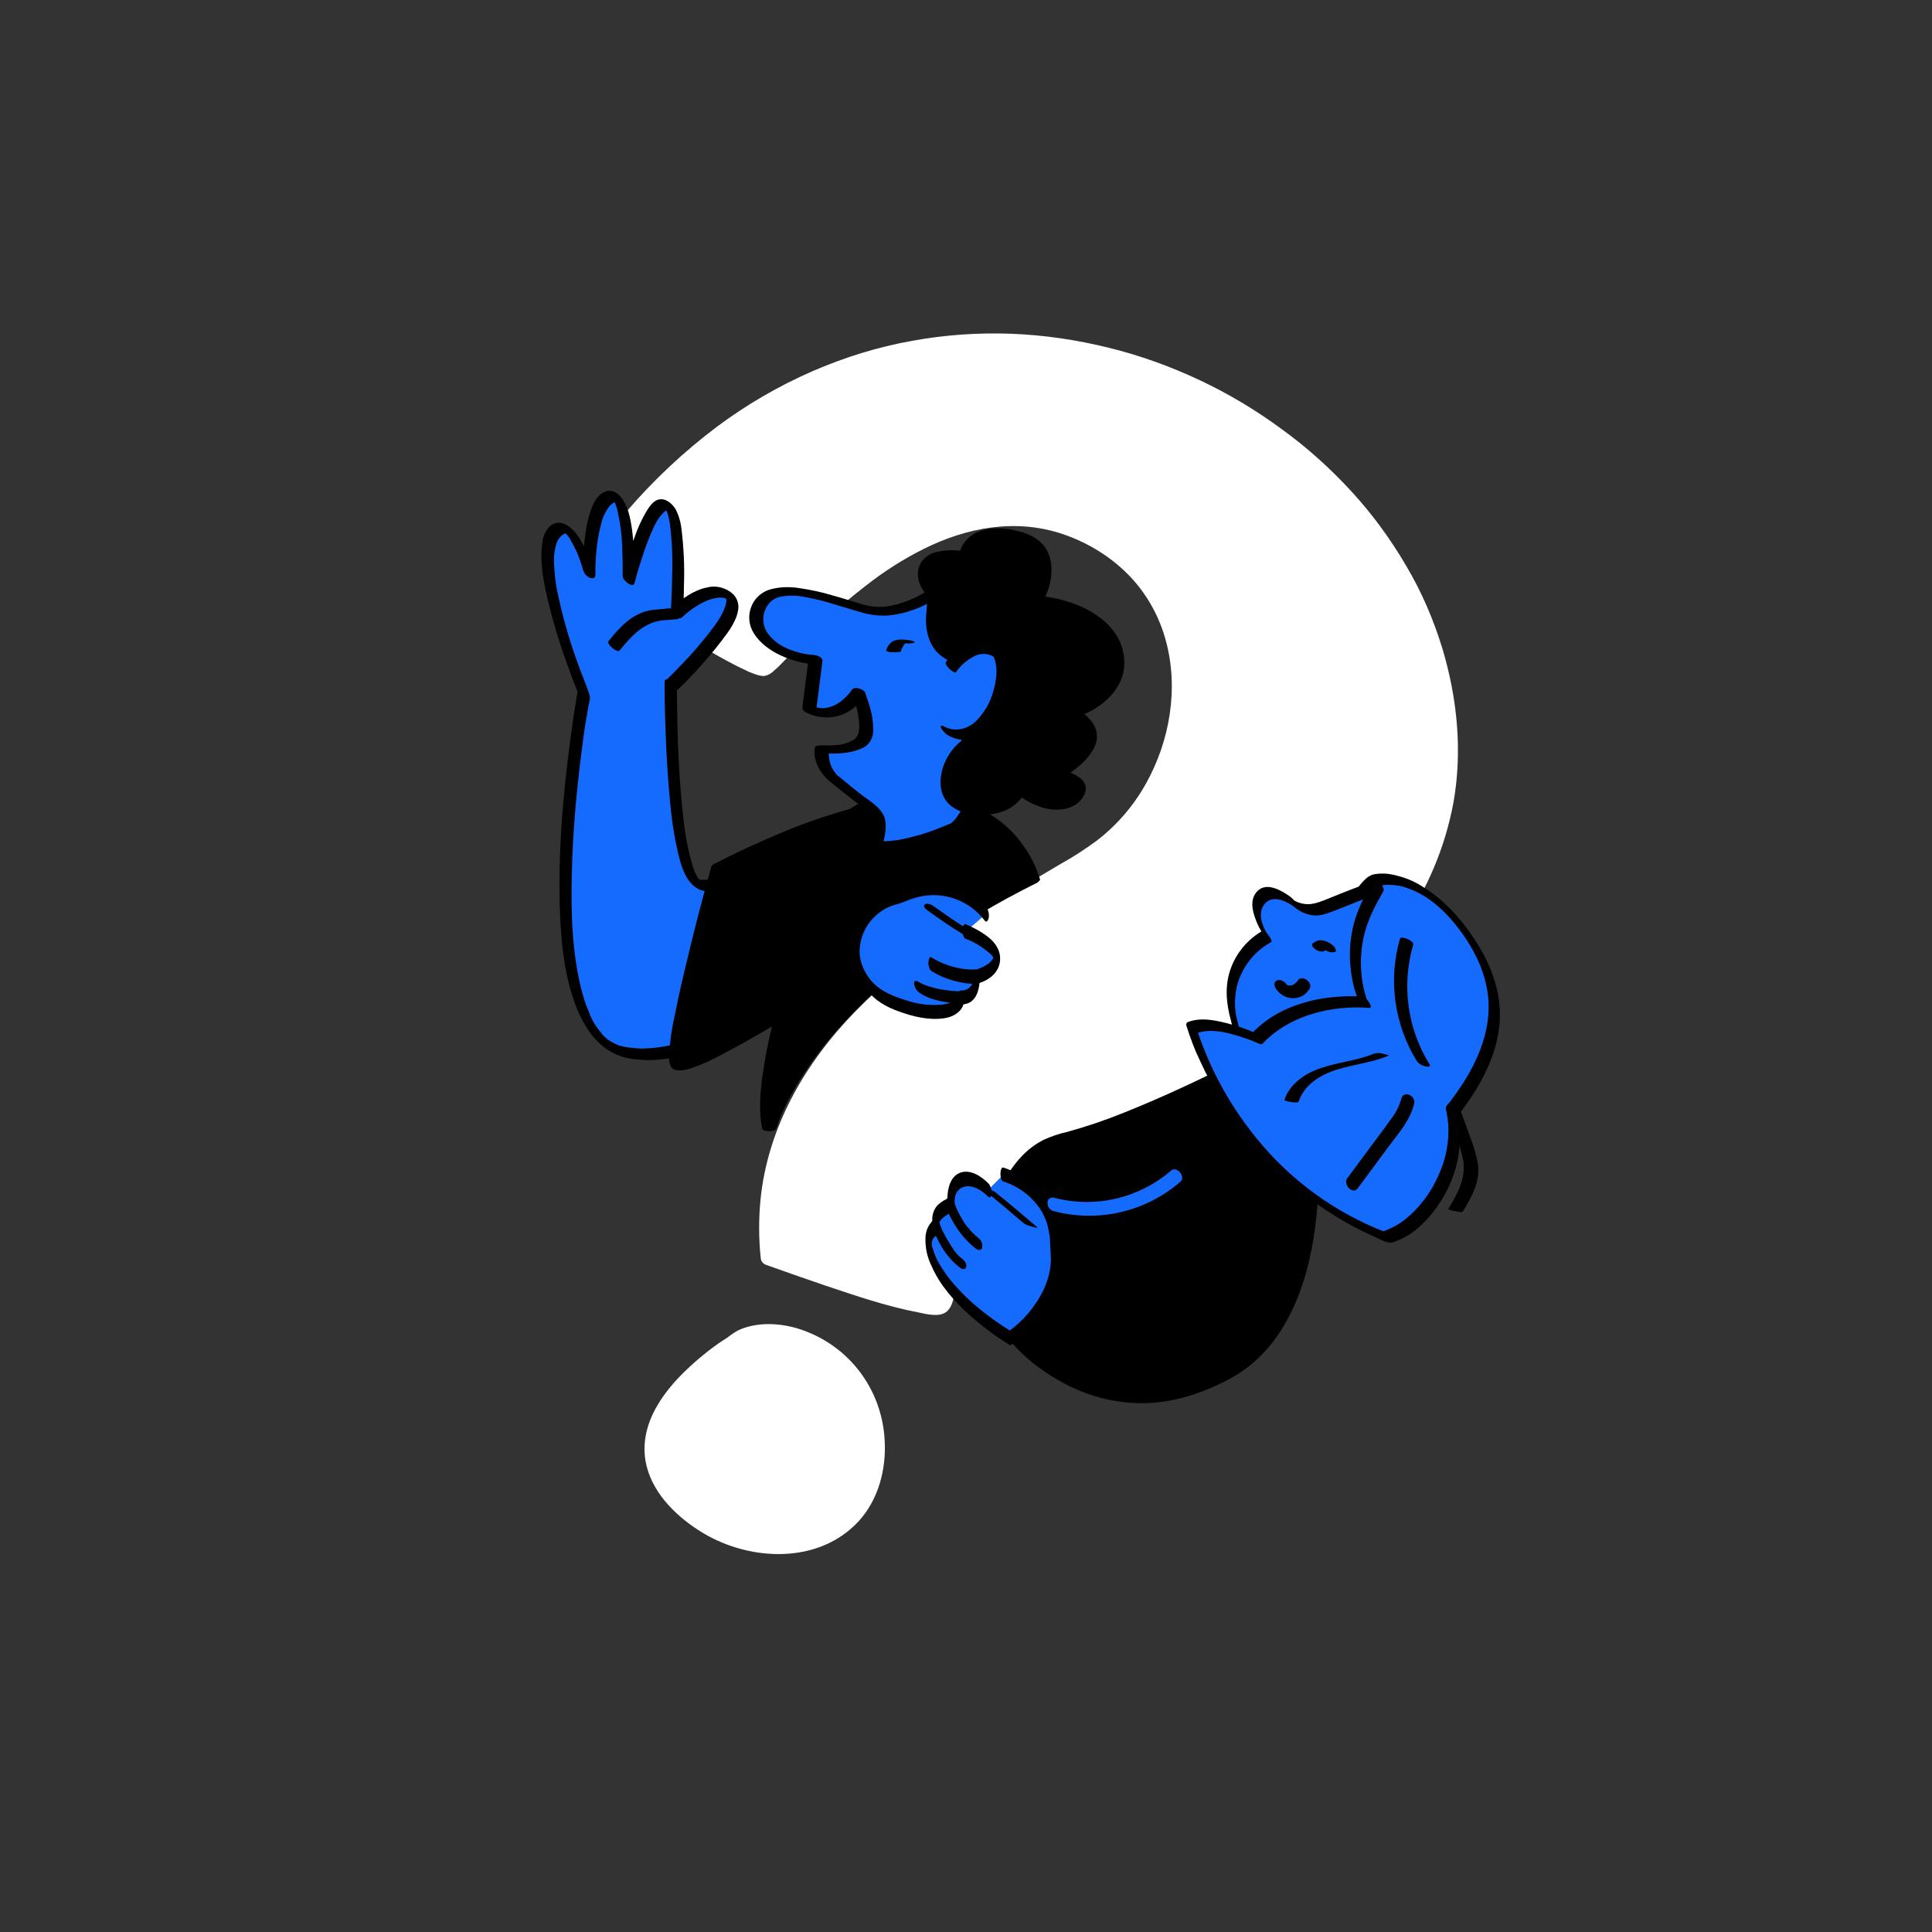
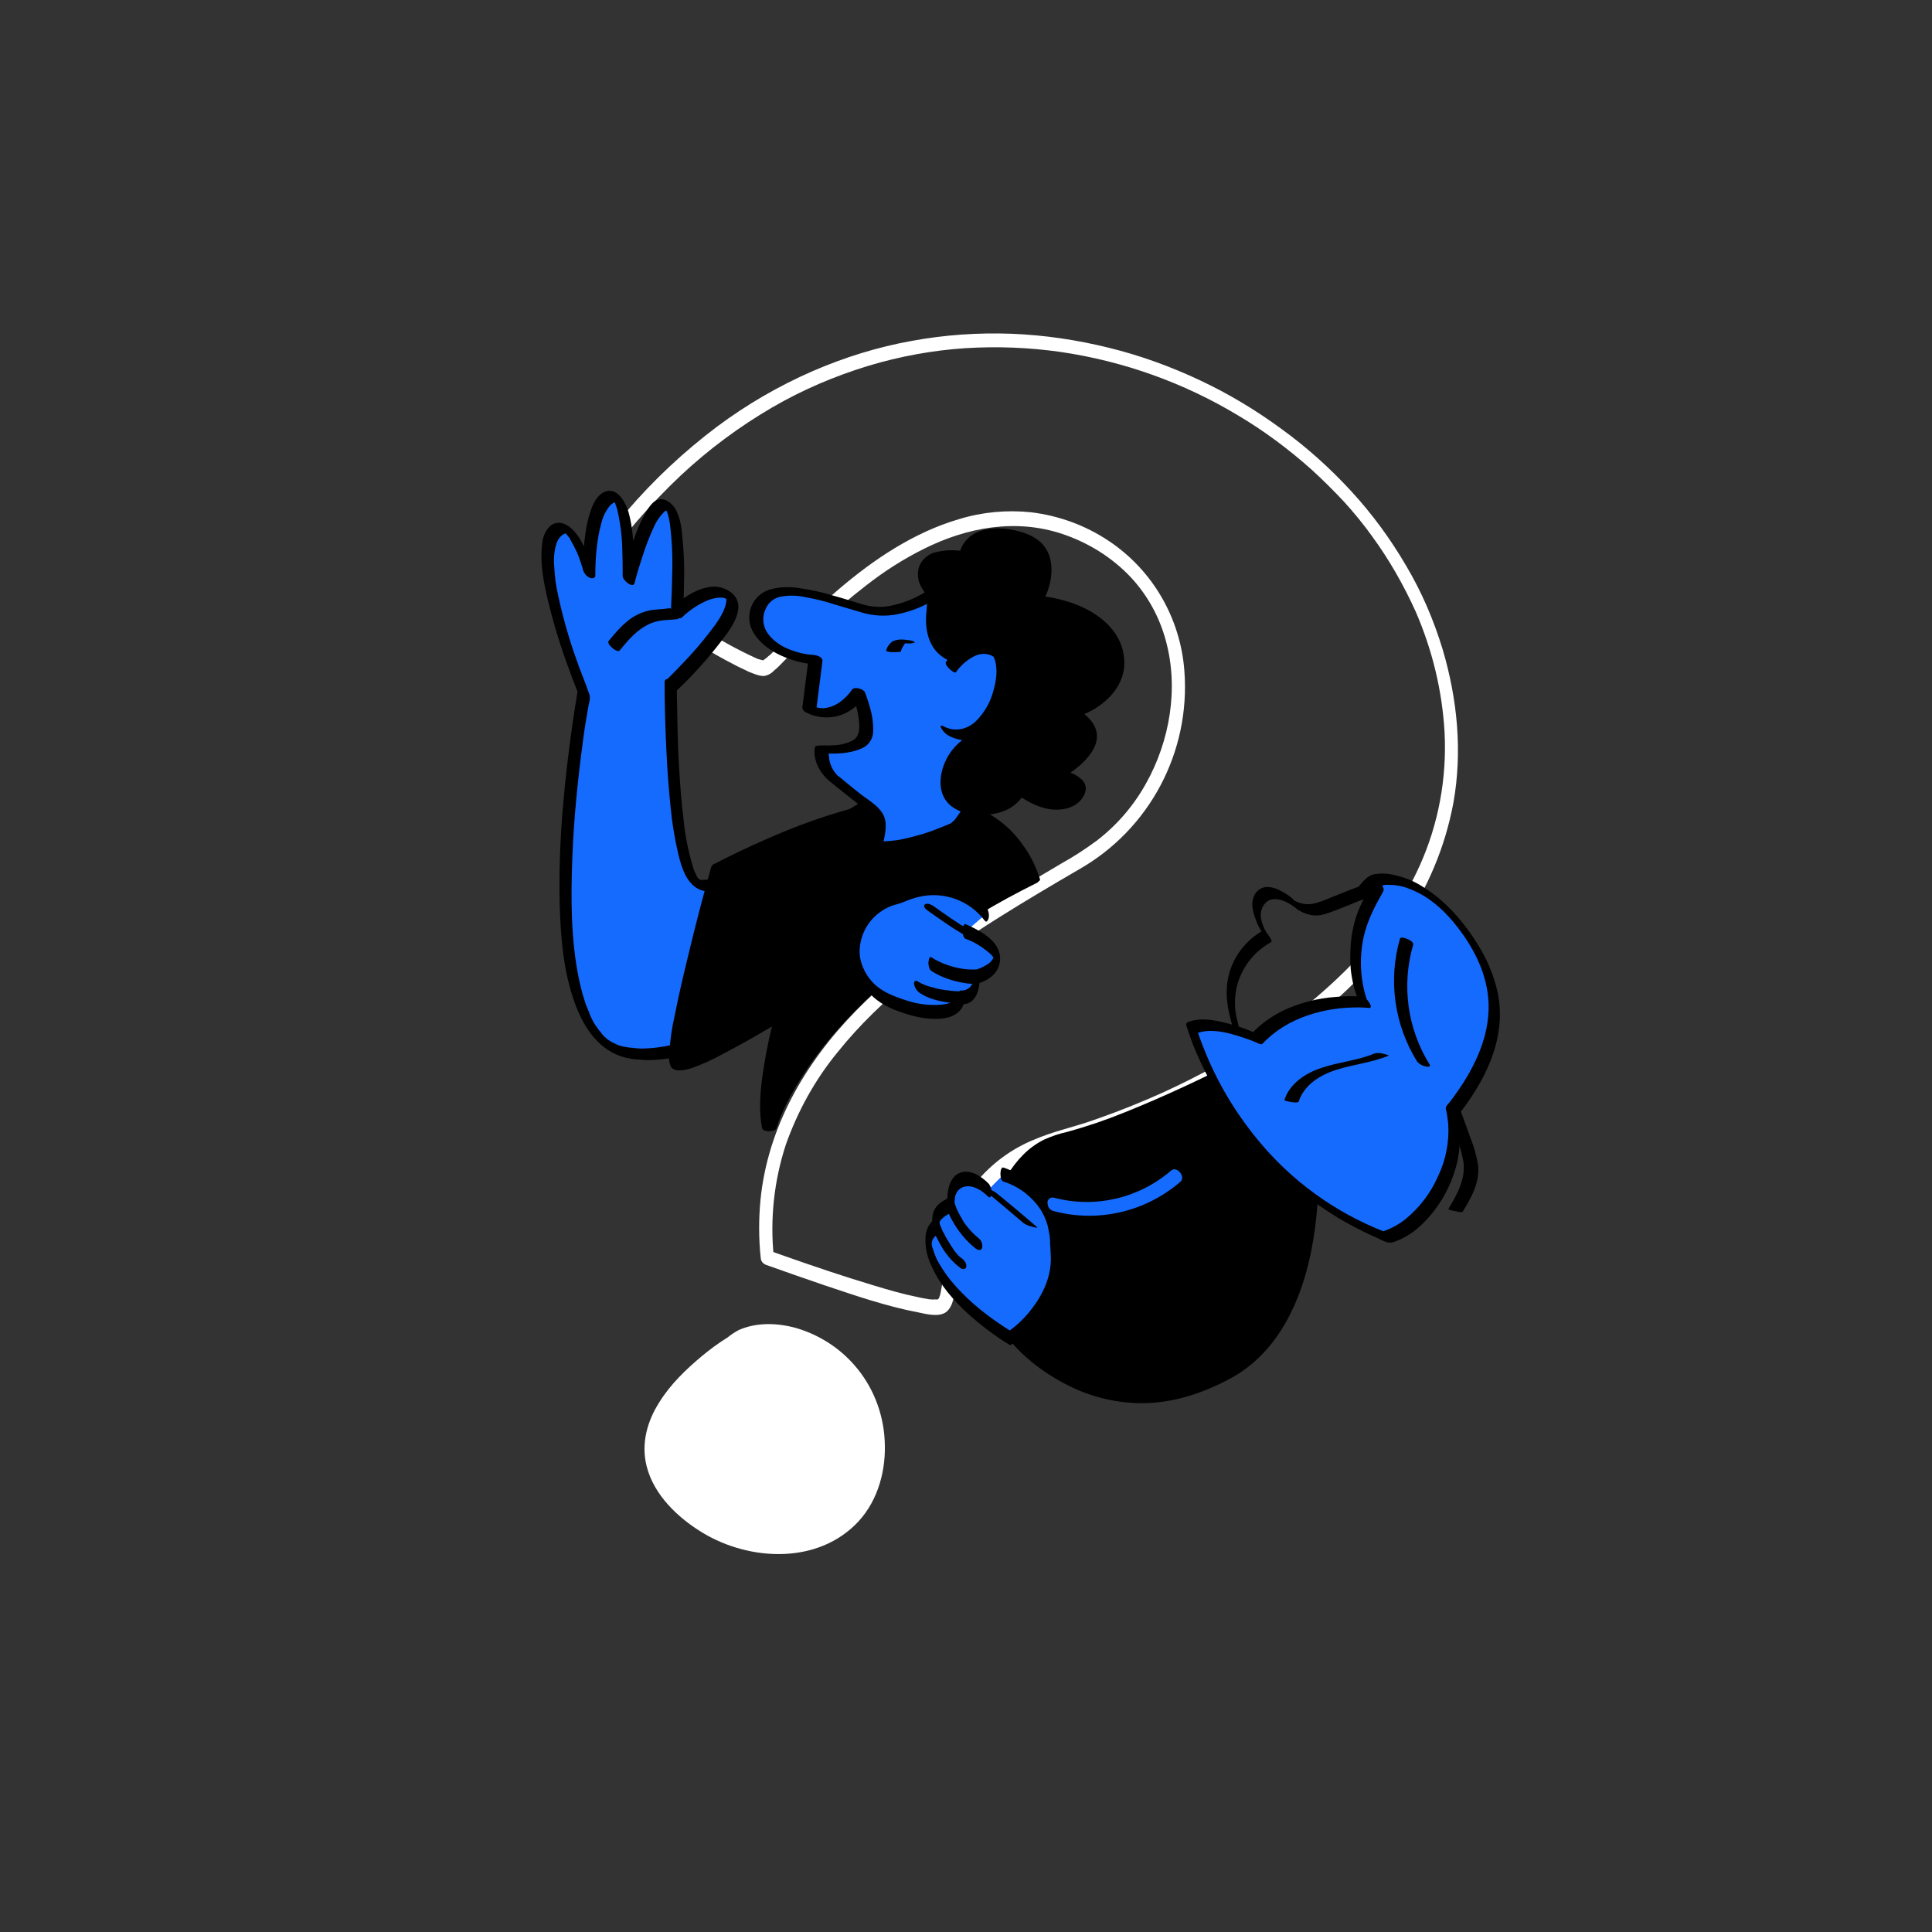
<svg xmlns="http://www.w3.org/2000/svg" width="349" height="349" viewBox="0 0 349 349" fill="none">
  <rect x="0" y="0" width="349" height="349" fill="#333333" stroke="none" />
  <g clip-path="url(#clip0_304_2817)">
-     <path d="M107.025 102.504C107.025 102.504 135.042 121.886 138.108 120.867C141.175 119.848 166.441 85.174 193.555 95.823C220.668 106.472 217.357 142.267 195.247 155.458C173.138 168.649 134.679 188.895 138.55 227.292C138.55 227.292 165.614 237.167 169.715 236.161C173.815 235.154 166.787 212.58 191.899 205.56C217.011 198.54 275.529 171.209 259.443 117.389C243.357 63.569 157.051 31.364 107.025 102.504Z" fill="white" />
    <path d="M106.521 103.602C111.211 106.851 115.966 109.957 120.744 113.015C124.177 115.226 127.68 117.411 131.245 119.335C132.537 120.043 133.899 120.726 135.235 121.339C136.116 121.685 137.118 122.145 138.056 122.114C138.687 121.998 139.287 121.696 139.741 121.211C140.473 120.623 141.153 119.896 141.812 119.216C143.835 117.198 145.832 115.111 147.903 113.115C150.589 110.535 153.443 108.09 156.397 105.807C159.647 103.255 163.166 100.999 166.909 99.135C174.696 95.257 183.474 93.624 191.932 96.465C196.588 98.023 200.859 100.676 204.244 104.251C207.265 107.485 209.441 111.429 210.595 115.713C212.95 124.303 211.343 133.847 206.975 141.604C204.715 145.65 201.661 149.159 198.019 151.935C196.024 153.388 193.955 154.75 191.787 155.95C189.392 157.393 186.972 158.766 184.625 160.23C173.87 166.675 163.392 173.651 154.601 182.613C145.47 191.94 138.672 203.608 137.375 216.76C137.045 220.248 137.046 223.771 137.42 227.235C137.44 227.822 137.855 228.301 138.402 228.495C141.921 229.763 145.415 230.961 148.956 232.182C154.515 234.039 160.148 235.988 165.94 237.086C167.36 237.391 169.587 237.95 170.872 237.038C172.27 236.005 172.404 233.698 172.61 232.117C172.871 229.407 173.346 226.737 173.963 224.132C174.748 220.911 176.222 217.948 178.274 215.366C181.049 211.961 184.798 209.58 188.879 207.987C191.964 206.803 195.251 206.058 198.41 204.966C204.774 202.803 211.027 200.127 216.986 197.085C223.893 193.611 230.473 189.468 236.538 184.684C242.808 179.705 248.585 174.038 253.131 167.402C257.839 160.667 261.059 153.018 262.552 144.981C264.192 135.741 263.265 126.305 260.616 117.349C259.005 112.047 256.838 106.952 254 102.184C251.184 97.369 247.885 92.852 244.106 88.75C240.254 84.556 236.04 80.775 231.442 77.452C226.818 74.06 221.927 71.123 216.748 68.689C211.473 66.211 205.98 64.21 200.319 62.826C194.563 61.398 188.613 60.517 182.709 60.291C176.688 60.07 170.665 60.484 164.734 61.575C158.57 62.674 152.571 64.543 146.806 67.038C140.67 69.711 134.84 73.101 129.477 77.109C123.566 81.559 118.099 86.676 113.261 92.311C110.683 95.287 108.273 98.398 106.055 101.597C105.203 102.824 106.934 104.716 107.899 103.368C112.293 97.066 117.358 91.188 122.96 85.902C128.016 81.175 133.54 77.067 139.531 73.578C144.969 70.412 150.782 67.939 156.828 66.092C162.526 64.374 168.456 63.283 174.41 62.895C180.177 62.538 185.964 62.767 191.652 63.586C202.961 65.251 213.779 69.117 223.56 74.991C228.33 77.814 232.763 81.119 236.903 84.81C238.939 86.668 240.883 88.599 242.783 90.626C244.588 92.61 246.254 94.645 247.806 96.801C250.932 101.065 253.553 105.676 255.735 110.489C258.739 117.412 260.537 124.822 260.954 132.349C261.372 140.628 259.84 148.877 256.45 156.391C253.214 163.57 248.447 169.932 242.901 175.473C237.329 180.946 231.168 185.686 224.468 189.716C218.367 193.444 211.969 196.689 205.364 199.377C202.583 200.527 199.729 201.586 196.85 202.575C193.504 203.697 190.1 204.446 186.858 205.846C182.825 207.461 179.248 210.095 176.447 213.43C174.26 216.182 172.698 219.335 171.8 222.677C171.113 225.308 170.617 228.026 170.355 230.736C170.247 231.727 170.092 232.695 169.889 233.641C169.845 233.737 169.849 233.854 169.827 233.902C169.915 233.711 169.765 234.162 169.827 233.902C169.739 234.093 169.721 234.258 169.656 234.401C169.634 234.449 169.612 234.496 169.568 234.592C169.503 234.735 169.7 234.305 169.59 234.544C169.568 234.592 169.477 234.665 169.477 234.665C169.437 234.878 169.634 234.449 169.499 234.618C169.477 234.665 169.407 234.691 169.385 234.739C169.246 234.791 169.685 234.588 169.455 234.713C169.385 234.739 169.385 234.739 169.316 234.765C169.198 234.769 169.668 234.753 169.385 234.739C169.103 234.725 168.751 234.737 168.399 234.748C168.234 234.73 168.021 234.691 167.834 234.72L167.739 234.677L167.361 234.619C166.818 234.543 166.297 234.419 165.824 234.318C163.128 233.774 160.424 232.995 157.789 232.191C152.355 230.564 147.008 228.747 141.636 226.859C140.686 226.539 139.757 226.171 138.807 225.85L139.789 227.109C139.066 220.25 139.82 213.319 141.95 206.787C144.096 200.725 147.219 195.053 151.281 190.101C159.263 180.132 169.696 172.5 180.417 165.751C185.202 162.748 190.04 159.884 194.925 157.043C207.672 149.78 215.051 135.837 213.951 121.239C213.255 111.677 208.194 102.944 200.218 97.667C196.013 94.871 191.257 93.151 186.28 92.543C181.872 92.08 177.469 92.486 173.237 93.779C165.095 96.166 157.835 101.037 151.463 106.489C148.722 108.812 146.08 111.297 143.534 113.825C142.579 114.774 141.624 115.722 140.717 116.692C140.307 117.081 139.945 117.493 139.535 117.883C139.4 118.051 139.217 118.199 139.034 118.346L138.829 118.54C139.147 118.224 138.829 118.54 138.76 118.566C138.533 118.809 138.28 118.982 138.028 119.155C137.936 119.228 137.845 119.302 137.775 119.327C137.5 119.548 138.053 119.224 137.797 119.28C137.54 119.335 138.171 119.22 137.914 119.276C137.845 119.302 137.797 119.28 137.749 119.258C137.489 119.196 138.057 119.342 137.797 119.28C137.701 119.236 137.584 119.24 137.489 119.196C137.276 119.156 137.085 119.069 136.872 119.029L136.538 118.876C136.347 118.788 136.157 118.7 136.3 118.766C133.198 117.343 130.158 115.66 127.254 113.807C120.971 110.001 114.821 105.908 108.713 101.719L107.586 101.029C107.035 100.719 106.383 100.881 106.073 101.432C106.051 101.48 106.029 101.528 106.007 101.575C105.687 102.526 105.923 103.269 106.521 103.602Z" fill="white" />
    <path d="M131.882 242.832C131.882 242.832 107.942 257.494 121.016 271.174C134.089 284.854 157.259 281.565 159.032 262.97C160.805 244.376 140.274 235.996 131.882 242.832Z" fill="white" />
    <path d="M131.395 241.626C129.784 242.62 128.295 243.727 126.809 244.951C123.906 247.374 121.107 250.076 119.124 253.266C116.891 256.748 115.782 260.802 116.81 264.855C118.113 270.073 122.504 274.225 126.987 276.917C135.498 282.035 147.874 282.631 155.106 274.801C158.687 270.898 160.123 265.377 159.806 260.149C159.546 255.177 157.647 250.378 154.349 246.613C151.588 243.44 147.964 241.142 143.954 239.937C140.586 238.969 136.68 238.795 133.394 240.291C132.702 240.666 132.036 241.112 131.395 241.626C130.733 242.189 131.911 244.405 132.417 244.059C138.02 239.525 146.797 242.05 151.822 246.204C153.343 247.422 154.637 248.882 155.726 250.537C156.815 252.192 157.607 254.115 158 256.028C159.005 260.763 158.291 266.096 155.682 270.271C150.33 278.79 138.885 280.066 130.191 276.481C127.713 275.46 125.411 274.057 123.31 272.342C121.473 270.806 119.746 269.032 118.715 266.999L118.615 266.838L118.438 266.468C118.413 266.398 118.206 265.842 118.283 266.05C118.128 265.633 118.043 265.189 117.958 264.746C117.787 263.859 117.781 262.99 117.893 262.117C118.117 260.371 118.622 258.639 119.462 257.061C121.186 253.808 123.746 250.997 126.461 248.604C128.218 247.042 130.095 245.593 132.073 244.305L132.373 244.154C133.131 243.635 131.97 241.255 131.395 241.626Z" fill="white" />
    <path d="M121.296 123.897C121.296 123.897 135.295 110.507 131.82 107.758C128.345 105.008 122.312 110.731 122.312 110.731C122.312 110.731 123.576 92.365 120.39 91.251C117.205 90.136 113.535 104.682 113.535 104.682C113.535 104.682 114.022 88.386 110.194 89.807C106.365 91.227 106.47 103.463 106.47 103.463C106.47 103.463 103.809 94.155 100.945 95.614C94.642 98.902 105.467 125.414 105.467 125.414C105.467 125.414 93.633 190.106 114.809 190.407C114.809 190.407 131.778 193.456 153.867 167.721L160.314 143.473C160.314 143.473 131.602 162.242 126.353 159.834C121.104 157.425 121.296 123.897 121.296 123.897Z" fill="#156BFE" />
    <path d="M122.219 124.782C125.179 121.981 127.896 118.954 130.349 115.747C131.633 114.083 133.23 111.986 133.39 109.749C133.425 108.667 132.92 107.627 132.005 106.977C130.753 106.055 129.168 105.733 127.655 106.136C125.298 106.614 123.05 108.24 121.32 109.872L123.34 111.26C123.442 109.401 123.544 107.542 123.551 105.639C123.675 102.346 123.517 99.039 123.125 95.74C122.986 94.405 122.639 93.148 122.061 92.017C121.439 90.981 120.252 89.916 118.947 90.242C117.899 90.512 117.187 91.687 116.675 92.55C115.875 93.915 115.219 95.347 114.705 96.844C113.797 99.2 113.055 101.574 112.455 104.014L114.61 105.234C114.629 103.683 114.647 102.132 114.548 100.584C114.436 97.934 114.272 95.144 113.551 92.56C113.045 90.768 111.418 87.769 109.106 88.904C107.997 89.434 107.354 90.583 106.92 91.655C106.402 93.035 106.028 94.48 105.819 95.944C105.45 98.258 105.294 100.613 105.255 102.963L107.394 103.714C107.077 102.644 106.689 101.599 106.302 100.555C105.561 98.771 104.746 96.896 103.291 95.535C102.127 94.423 100.56 93.935 99.261 95.13C98.467 95.979 98.011 97.098 97.955 98.228C97.482 101.65 98.213 105.219 98.979 108.459C99.853 112.094 100.913 115.7 102.182 119.228C102.884 121.225 103.607 123.174 104.399 125.097L104.384 124.628C104.029 126.66 103.722 128.714 103.415 130.768C102.711 135.701 102.124 140.631 101.703 145.578C101.177 151.633 100.956 157.654 101.113 163.733C101.298 169.247 101.747 174.941 103.497 180.191C104.833 184.328 107.138 188.62 111.312 190.477C112.266 190.915 113.356 191.184 114.394 191.314C114.606 191.353 114.841 191.345 115.054 191.385C115.266 191.425 115.358 191.352 115.123 191.36C115.171 191.381 115.241 191.356 115.288 191.377C116.161 191.489 117.008 191.531 117.899 191.478C122.075 191.315 126.216 190.095 130.011 188.371C137.278 185.12 143.618 180.116 149.233 174.548C150.188 173.6 151.095 172.63 151.981 171.707C152.434 171.222 152.888 170.737 153.294 170.23C153.817 169.72 154.314 169.139 154.764 168.537C154.939 168.155 155.066 167.751 155.124 167.374L156.921 160.689L161.025 145.07L161.298 144.098C161.399 143.625 161.101 143.142 160.785 142.823C160.543 142.597 159.845 142.103 159.501 142.35C156.283 144.454 153.06 146.441 149.812 148.359C144.239 151.694 138.501 155.01 132.475 157.444C131.339 157.905 130.178 158.296 128.99 158.618C128.595 158.725 128.151 158.81 127.708 158.896C127.334 158.955 126.934 158.945 126.534 158.935C126.417 158.939 126.747 158.975 126.487 158.913C126.439 158.891 126.343 158.847 126.274 158.873C126.061 158.833 126.465 158.961 126.322 158.895C126.131 158.807 126.178 158.829 126.369 158.917C126.322 158.895 126.226 158.851 126.2 158.782C126.586 159.074 126.369 158.917 126.248 158.804C126.006 158.577 126.347 158.965 126.296 158.825C126.244 158.686 126.196 158.664 126.101 158.621C126.006 158.577 125.829 158.207 126.053 158.599L125.928 158.368C125.803 158.137 125.704 157.976 125.6 157.698C125.574 157.628 125.423 157.328 125.475 157.467C125.527 157.606 125.398 157.258 125.372 157.189C125.268 156.91 125.165 156.632 125.11 156.375C124.315 153.7 123.777 150.97 123.496 148.184C123.078 144.815 122.825 141.464 122.641 138.088C122.37 133.516 122.36 129.006 122.255 124.452L122.247 124.217C122.132 123.587 121.738 123.06 121.118 122.775C120.688 122.578 120.054 122.576 120.052 123.21C120.046 127.251 120.18 131.24 120.361 135.251C120.523 138.675 120.754 142.074 121.103 145.468C121.396 148.606 121.898 151.667 122.635 154.72C123.149 156.746 123.935 159.186 125.808 160.392C127.49 161.51 129.747 160.871 131.491 160.343C134.301 159.379 137.034 158.207 139.689 156.826C142.784 155.243 145.875 153.542 148.87 151.797C151.474 150.277 154.1 148.709 156.677 147.119C158.058 146.25 159.486 145.404 160.818 144.514L161.001 144.366L159.157 142.596L154.634 159.755L153.427 164.4C153.29 165.203 153.083 166.032 152.802 166.77C152.78 166.818 152.758 166.866 152.688 166.891C152.396 167.277 152.104 167.663 151.738 167.957C151.397 168.321 151.127 168.659 150.787 169.022C149.631 170.283 148.475 171.543 147.246 172.712C145.109 174.851 142.851 176.876 140.472 178.788C134.546 183.52 127.589 187.606 120.002 189.035L119.698 189.069L119.324 189.128C119.067 189.184 118.763 189.217 118.459 189.251C117.968 189.314 117.546 189.352 117.077 189.368C116.421 189.413 115.717 189.437 115.056 189.365L114.444 189.315C114.162 189.301 114.726 189.329 114.396 189.293C114.066 189.257 113.667 189.247 113.289 189.189C113.006 189.175 113.501 189.229 113.241 189.167L113.028 189.128C112.911 189.131 112.768 189.066 112.65 189.07C112.342 188.986 112.082 188.924 111.774 188.841L111.583 188.753C111.63 188.775 111.891 188.837 111.583 188.753L111.249 188.6L110.819 188.403C110.724 188.359 110.364 188.136 110.628 188.315C110.412 188.158 110.173 188.049 109.909 187.87C109.766 187.804 109.644 187.691 109.571 187.599C109.354 187.442 109.813 187.826 109.619 187.621L109.45 187.486C109.233 187.328 109.038 187.124 108.843 186.919L108.696 186.736C108.965 187.032 108.77 186.827 108.744 186.758L108.45 186.392C108.255 186.187 108.082 185.934 107.909 185.681C107.883 185.612 107.563 185.176 107.762 185.498L107.49 185.085C107.118 184.51 106.816 183.909 106.536 183.261L106.429 182.865L106.403 182.795C106.377 182.726 106.351 182.656 106.304 182.634C106.174 182.286 106.045 181.938 105.869 181.568C105.348 180.059 104.945 178.545 104.612 177.006C103.103 169.845 103.104 162.163 103.395 154.73C103.659 147.862 104.365 140.908 105.267 134.159C105.526 132.083 105.855 129.982 106.232 127.902C106.325 127.194 106.737 126.17 106.479 125.474C105.748 123.29 104.808 121.184 104.078 119C102.731 115.263 101.662 111.423 100.829 107.575C100.418 105.827 100.194 104.049 100.109 102.219C99.992 100.837 100.11 99.447 100.536 98.141C100.686 97.69 100.952 97.234 101.27 96.918C101.362 96.845 101.453 96.771 101.567 96.65C101.75 96.503 101.428 96.702 101.636 96.624C101.658 96.576 101.706 96.598 101.728 96.551C101.798 96.525 101.867 96.499 101.959 96.425C102.215 96.37 101.819 96.477 102.028 96.4C102.098 96.374 102.237 96.322 102.098 96.374L102.215 96.37C102.311 96.414 102.263 96.392 102.12 96.326C102.168 96.348 102.48 96.549 102.12 96.326L102.336 96.483C102.024 96.282 102.41 96.575 102.484 96.666C102.726 96.893 102.289 96.461 102.509 96.736L102.73 97.01L102.951 97.285C103.149 97.607 102.825 97.054 103.002 97.424C103.451 98.208 103.879 99.039 104.258 99.849C104.693 100.915 105.059 102.006 105.402 103.146C105.609 103.703 106.024 104.182 106.619 104.397C107.022 104.525 107.561 104.483 107.542 103.897C107.53 102.159 107.614 100.464 107.816 98.766C107.982 97.398 108.195 96.052 108.573 94.724C108.816 93.565 109.32 92.467 110.062 91.479C110.333 91.141 110.677 90.895 111.047 90.718L111.116 90.692C111.186 90.666 111.234 90.688 111.303 90.662C110.896 90.418 111.593 90.911 111.09 90.623C111.307 90.78 110.921 90.487 111.043 90.601C111.164 90.714 110.752 90.352 110.995 90.579C111.164 90.714 110.774 90.304 110.947 90.557C111.068 90.67 111.047 90.718 110.947 90.557L111.098 90.857L111.202 91.136L111.253 91.275C111.309 91.531 111.434 91.762 111.49 92.019C112.037 94.349 112.351 96.688 112.407 99.082C112.462 100.725 112.496 102.415 112.481 104.083C112.483 104.835 114.367 106.393 114.636 105.303C115.09 103.432 115.688 101.627 116.285 99.822C116.777 98.372 117.316 96.945 117.951 95.561C118.407 94.441 119.053 93.41 119.917 92.535L120.122 92.34C120.144 92.292 120.235 92.219 120.122 92.34C120.191 92.314 120.213 92.267 120.261 92.288C120.33 92.263 120.422 92.189 120.492 92.163C120.561 92.138 120.631 92.112 120.444 92.141C120.513 92.116 120.561 92.138 120.609 92.159C120.396 92.12 120.774 92.177 120.609 92.159C120.348 92.098 120.418 92.072 120.513 92.116C120.609 92.159 120.249 91.936 120.37 92.05C120.587 92.207 120.08 91.801 120.323 92.028C119.933 91.618 120.297 91.958 120.323 92.028C120.315 91.793 120.223 91.867 120.301 92.076C120.374 92.167 120.378 92.285 120.452 92.376C120.327 92.145 120.452 92.376 120.478 92.446C120.503 92.515 120.581 92.724 120.632 92.863C120.791 93.398 120.903 93.911 120.992 94.472C121.402 97.606 121.53 100.726 121.424 103.854C121.399 105.922 121.305 108.016 121.21 110.11C121.164 110.84 122.572 112.179 123.23 111.499C124.573 110.209 126.158 109.146 127.873 108.43C128.917 108.043 130.269 107.739 131.128 108.133C131.271 108.199 131.128 108.133 131.297 108.269C131.466 108.404 131.198 108.108 131.249 108.247C131.301 108.386 131.418 108.382 131.249 108.247C131.08 108.112 131.176 108.155 131.202 108.225C131.301 108.386 131.15 108.086 131.15 108.086C131.146 107.968 131.227 108.295 131.15 108.086C131.154 108.203 131.209 108.46 131.198 108.108C131.223 108.177 131.202 108.225 131.205 108.342L131.213 108.577C131.217 108.694 131.173 108.79 131.195 108.742C130.862 110.726 129.444 112.559 128.274 114.102C126.72 116.104 125.093 118.014 123.344 119.811C122.346 120.855 121.347 121.898 120.301 122.92C119.598 123.695 121.469 125.535 122.219 124.782Z" fill="black" />
    <path d="M120.733 109.891C119.542 110.096 118.295 110.043 117.13 110.317C116.173 110.514 115.224 110.945 114.349 111.468C112.625 112.582 111.246 114.203 109.937 115.797C109.509 116.351 111.515 118.023 111.921 117.516C113.208 115.969 114.517 114.375 116.22 113.308C117.047 112.763 117.974 112.38 118.931 112.183C120.074 111.957 121.273 111.987 122.443 111.831C122.934 111.767 122.224 110.922 122.125 110.761C121.805 110.325 121.246 109.78 120.733 109.891Z" fill="black" />
    <path d="M186.529 158.851C186.529 158.851 182.44 144.094 166.752 144.925C165.509 144.991 164.322 145.312 163.212 145.843L163.558 144.962C163.558 144.962 153.576 144.31 129.924 156.331C129.924 156.331 120.019 191.642 122.797 192.512C124.411 193.022 133.91 187.676 141.373 183.245C139.163 191.588 138.219 199.183 139.116 203.523C139.116 203.523 145.819 179.22 186.529 158.851Z" fill="black" />
    <path d="M187.867 158.83C187.183 156.668 186.222 154.61 184.868 152.776C182.175 148.825 178.088 146.026 173.4 144.914C169.753 144.05 165.734 143.997 162.262 145.523L164.463 146.013L164.809 145.132C164.98 144.633 164.177 144.495 163.847 144.459C162.835 144.399 161.826 144.457 160.822 144.631C158.249 144.952 155.753 145.482 153.287 146.199C148.912 147.426 144.57 148.958 140.332 150.768C137.39 152.017 134.475 153.337 131.632 154.747C130.893 155.101 130.131 155.502 129.369 155.904C129.091 156.007 128.721 156.184 128.542 156.448C128.476 156.591 128.458 156.756 128.414 156.852C126.945 162.069 125.592 167.283 124.335 172.54C123.489 176.021 122.664 179.455 121.983 182.955C121.387 185.512 121.004 188.109 120.882 190.767C120.81 191.428 120.903 192.106 121.205 192.706C121.923 193.786 123.832 193.276 124.832 192.984C126.829 192.283 128.796 191.395 130.664 190.346C133.25 188.991 135.809 187.566 138.343 186.071C139.658 185.346 140.947 184.551 142.214 183.804L139.991 183.362C138.922 187.203 138.182 191.08 137.634 195.045C137.307 197.899 137.079 200.913 137.668 203.783C137.835 204.553 140.042 204.526 140.253 203.814C140.53 202.959 140.829 202.056 141.201 201.245C142.226 198.885 143.49 196.635 144.896 194.45C147.129 190.969 149.673 187.689 152.508 184.657C156.407 180.439 160.67 176.561 165.275 173.071C171.322 168.452 177.741 164.408 184.483 160.917C185.454 160.438 186.377 159.937 187.347 159.458C187.809 159.208 187.749 158.834 187.32 158.637C186.725 158.422 186.022 158.445 185.49 158.722C178.396 162.225 171.625 166.281 165.226 170.911C160.317 174.435 155.728 178.395 151.529 182.764C148.441 185.968 145.666 189.373 143.133 193.005C141.543 195.337 140.144 197.757 138.962 200.333C138.433 201.361 137.999 202.433 137.73 203.523L137.708 203.57L140.293 203.601C139.73 200.801 139.914 197.882 140.267 195.098C140.724 191.207 141.511 187.351 142.558 183.558C142.809 182.633 140.749 182.843 140.335 183.115C137.157 185.007 133.93 186.877 130.7 188.63C128.324 189.907 125.811 191.354 123.324 192.119L123.067 192.174C122.997 192.2 123.302 192.166 123.067 192.174C122.832 192.182 122.88 192.204 123.115 192.196C122.832 192.182 123.28 192.214 123.327 192.236C123.492 192.254 123.588 192.298 123.731 192.363C123.779 192.385 123.783 192.503 123.731 192.363L123.632 192.202C123.658 192.272 123.658 192.272 123.606 192.133C123.576 191.946 123.546 191.759 123.517 191.572C123.451 190.329 123.573 189.056 123.791 187.828C124.361 183.815 125.239 179.886 126.118 175.957C127.106 171.789 128.163 167.596 129.247 163.472C129.643 161.979 130.039 160.486 130.436 158.992C130.537 158.519 130.708 158.02 130.81 157.547C130.919 157.308 130.981 157.048 131.043 156.787C131.065 156.74 131.065 156.74 131.087 156.692L130.79 156.96C137.65 153.465 144.709 150.292 152.103 148.024C153.312 147.655 154.452 147.311 155.687 147.011L156.478 146.797L156.618 146.745L157.013 146.638C157.457 146.553 157.922 146.42 158.366 146.334C159.135 146.168 159.883 146.049 160.631 145.93C160.935 145.896 161.239 145.862 161.496 145.807C161.752 145.751 161.192 145.84 161.379 145.811L161.565 145.781L161.917 145.769C162.291 145.709 162.643 145.698 163.043 145.708C163.443 145.718 162.713 145.672 163.091 145.73L162.128 145.057L161.782 145.938C161.414 146.866 163.635 146.557 163.983 146.428C166.459 145.311 169.452 145.587 172.057 146.204C174.284 146.764 176.361 147.775 178.168 149.124C180.872 151.289 183.009 154.06 184.383 157.232C184.685 157.832 184.918 158.459 185.081 159.111C185.456 159.803 188.03 159.482 187.867 158.83Z" fill="black" />
    <path d="M150.708 140.742C158.57 147.526 159.519 145.708 158.079 152.499C158.079 152.499 161.731 154.232 173.006 149.297C174.743 148.534 183.961 134.107 173.716 119.298C173.716 119.298 166.484 113.785 169.577 106.54C169.577 106.54 162.651 111.564 156.751 110.071C150.852 108.577 139.815 103.802 137.184 109.411C134.553 115.019 142.061 118.926 147.352 119.101L146.217 127.995C151.496 130.59 155.117 125.089 155.117 125.089C155.117 125.089 157.676 131.346 155.987 133.517C154.297 135.688 148.481 135.272 148.481 135.272C148.27 137.37 149.136 139.385 150.708 140.742Z" fill="#156BFE" />
    <path d="M149.682 140.964C151.761 142.727 153.928 144.299 156.007 146.061L156.055 146.083L156.25 146.288C156.371 146.402 156.492 146.515 156.614 146.628C156.735 146.742 156.934 147.064 156.809 146.833C156.93 146.947 156.981 147.086 157.033 147.225C157.059 147.295 157.188 147.643 157.111 147.434C157.162 147.573 157.214 147.712 157.244 147.899C157.277 148.204 157.289 148.555 157.323 148.86C157.219 149.967 157.067 151.053 156.798 152.143C156.719 152.568 157.178 152.952 157.512 153.105C158.345 153.43 159.196 153.589 160.113 153.605C162.181 153.63 164.215 153.351 166.216 152.767C167.869 152.312 169.565 151.762 171.166 151.168C172.119 150.854 173.115 150.445 174.016 149.992C174.177 149.892 174.338 149.793 174.521 149.646C175.363 148.819 176.057 147.809 176.587 146.781C178.69 142.952 179.791 138.663 179.763 134.318C179.808 131.451 179.314 128.625 178.355 125.932C177.808 124.353 177.123 122.826 176.276 121.397C175.754 120.522 175.223 119.413 174.426 118.758C174.305 118.645 174.669 118.985 174.426 118.758L174.136 118.509C173.893 118.283 173.651 118.056 173.408 117.829C172.776 117.192 172.236 116.482 171.765 115.746C170.455 113.817 169.929 111.438 170.25 109.102C170.413 108.368 170.624 107.656 170.861 107.014C171.208 106.133 169.146 105.592 168.641 105.938C166.441 107.585 163.942 108.75 161.238 109.357C159.42 109.794 157.561 109.692 155.781 109.164C154.002 108.636 152.244 108.061 150.395 107.559C148.425 106.944 146.414 106.541 144.36 106.234C142.636 105.963 140.829 106 139.106 106.481C137.571 106.932 136.294 108.078 135.711 109.601C135.084 111.22 135.26 112.976 136.202 114.448C137.343 116.242 139.172 117.543 141.08 118.419C143.18 119.382 145.455 119.964 147.783 120.05L146.075 118.862L144.94 127.756C144.908 128.204 145.272 128.544 145.654 128.719C148.139 129.975 151.072 129.877 153.397 128.46C154.525 127.764 155.458 126.864 156.244 125.78L153.878 125.272L153.93 125.412C153.955 125.481 154.007 125.62 154.033 125.69C154.166 126.155 154.369 126.595 154.502 127.06C154.919 128.291 155.127 129.6 155.218 130.912C155.253 131.968 155.102 133.054 154.183 133.672C153.099 134.272 151.912 134.594 150.691 134.611C150.082 134.679 149.448 134.676 148.883 134.648L148.249 134.646C147.966 134.632 148.579 134.682 148.296 134.668C148.014 134.654 147.215 134.634 147.183 135.081C146.854 137.183 147.988 139.494 149.682 140.964C150.167 141.418 150.809 141.655 151.44 141.54C151.953 141.428 152.193 140.904 151.734 140.52C150.742 139.66 150.047 138.532 149.817 137.272C149.757 136.898 149.719 136.476 149.682 136.055C149.656 135.985 149.678 135.937 149.674 135.82C149.696 135.772 149.67 135.703 149.692 135.655L148.578 136.068C150.933 136.224 153.561 136.159 155.69 135.172C156.895 134.685 157.655 133.532 157.729 132.238C157.773 130.756 157.583 129.283 157.184 127.887C156.918 126.956 156.604 126.003 156.268 125.098C156.036 124.472 154.374 123.94 153.902 124.59C153.343 125.431 152.615 126.137 151.813 126.751C151.103 127.292 150.294 127.671 149.407 127.842C148.498 128.06 147.529 127.905 146.714 127.415L147.428 128.378L148.563 119.484C148.675 118.611 147.468 118.346 146.855 118.296C145.278 118.208 143.737 117.789 142.284 117.18C140.878 116.593 139.626 115.672 138.692 114.435C137.78 113.15 137.629 111.463 138.264 110.08C138.764 108.865 139.792 108.008 141.053 107.778C142.57 107.492 144.099 107.559 145.567 107.885C147.386 108.2 149.14 108.658 150.85 109.212C152.534 109.696 154.196 110.227 155.832 110.689C157.825 111.257 159.966 111.373 161.997 110.976C165.032 110.404 167.878 109.111 170.378 107.312L168.157 106.236C166.242 110.787 168.259 115.582 171.61 118.852C171.974 119.192 172.29 119.511 172.676 119.803L172.286 119.393C174.924 123.087 176.525 127.403 176.934 131.923C177.192 135.391 176.745 138.883 175.586 142.164C174.953 144.299 173.868 146.285 172.472 148.07C172.358 148.192 172.245 148.313 172.153 148.386C172.062 148.46 171.787 148.68 171.949 148.581C172.11 148.482 171.766 148.728 171.766 148.728C171.048 149.034 170.26 149.366 169.494 149.65C167.362 150.52 165.175 151.134 162.935 151.608C162.166 151.775 161.37 151.872 160.597 151.921C160.292 151.955 160.01 151.941 159.706 151.975L159.306 151.965C159.071 151.972 159.423 151.961 159.423 151.961L159.258 151.943C159.046 151.903 158.881 151.885 158.716 151.867C158.668 151.845 158.551 151.849 158.503 151.827C158.62 151.823 158.859 151.933 158.668 151.845C158.572 151.801 158.525 151.779 158.455 151.805C158.29 151.787 158.885 152.002 158.694 151.915L159.407 152.877C159.774 151.197 160.363 149.157 159.696 147.465C159.032 145.89 157.328 144.819 156.028 143.876C154.607 142.819 153.229 141.668 151.852 140.516C151.367 140.062 150.702 139.873 150.072 139.988C149.511 140.077 149.27 140.602 149.682 140.964Z" fill="black" />
    <path d="M184.079 142.536C184.079 142.536 190.703 148.117 193.874 144.604C197.045 141.092 191.714 139.743 191.714 139.743C191.714 139.743 201.271 134.02 194.286 128.851C194.286 128.851 203.691 125.6 201.461 117.241C199.231 108.882 187.386 108.01 187.386 108.01C187.386 108.01 191.971 99.024 183.568 96.44C175.166 93.855 174.487 100.244 174.487 100.244C174.487 100.244 169.167 98.496 167.509 101.606C165.873 104.667 169.052 107.685 169.052 107.685C169.052 107.685 166.25 117.316 173.668 119.276L174.925 133.658C174.925 133.658 170.657 136.667 171.19 142.052C171.722 147.437 181.695 148.489 184.079 142.536Z" fill="black" />
    <path d="M182.818 142.767C184.776 144.416 187.244 145.837 189.793 146.198C191.704 146.439 193.782 146.064 195.121 144.657C196.163 143.517 196.629 141.998 195.391 140.795C194.615 140.093 193.635 139.585 192.593 139.338L192.848 139.917C193.906 139.247 194.89 138.486 195.754 137.611C197.14 136.226 198.485 134.302 198.088 132.271C197.803 130.754 196.707 129.616 195.55 128.738L194.983 129.345C199.047 127.917 203.065 124.446 203.098 119.841C203.129 113.732 197.719 110.037 192.454 108.546C190.983 108.102 189.494 107.823 188.008 107.661L188.658 108.132C189.936 105.6 190.504 102.221 189.218 99.61C187.933 96.998 184.917 96.019 182.224 95.592C179.745 95.205 176.698 95.425 174.788 97.321C173.925 98.196 173.374 99.272 173.226 100.474L175.44 99.93C173.422 99.293 171.258 99.225 169.184 99.717C167.853 99.973 166.686 100.882 166.095 102.17C165.621 103.454 165.738 104.836 166.411 106.012C166.813 106.774 167.306 107.462 167.89 108.077L167.882 107.842C166.976 110.95 166.875 114.947 169.03 117.552C170.055 118.716 171.373 119.494 172.889 119.843L172.455 119.528L173.558 132.106L173.712 133.91L173.891 133.646C172.654 134.58 171.637 135.788 170.955 137.15C169.896 139.206 169.404 142.041 170.578 144.14C172.426 147.414 177.439 147.692 180.649 146.739C182.767 146.151 184.48 144.684 185.399 142.68C185.684 142.06 183.121 141.981 182.862 142.671C182.323 144.099 181.232 145.216 179.844 145.85C179.335 146.078 178.752 146.215 178.213 146.257L177.979 146.264C178.213 146.257 177.979 146.264 177.931 146.243C177.766 146.225 177.579 146.254 177.414 146.236L177.084 146.2C176.871 146.161 176.754 146.165 176.611 146.099C175.286 145.838 174.181 145.1 173.394 144.045C172.283 142.438 172.487 140.106 173.11 138.37C173.667 136.777 174.628 135.312 175.953 134.187C176.136 134.04 176.437 133.889 176.451 133.607C176.443 133.372 176.461 133.207 176.383 132.998L175.762 125.666L175.172 119.273C175.142 119.086 174.881 119.024 174.786 118.98C172.559 118.421 170.832 116.646 170.357 114.407C169.968 112.611 169.953 110.756 170.316 108.958C170.399 108.65 170.413 108.368 170.497 108.06L170.39 107.664C170.412 107.616 170.324 107.807 170.39 107.664C170.434 107.568 170.43 107.451 170.382 107.429C168.78 105.886 167.608 103.153 169.092 101.177C169.406 100.743 169.889 100.445 170.424 100.286C170.238 100.316 170.681 100.231 170.729 100.253C170.472 100.308 170.963 100.245 171.011 100.267C170.776 100.275 171.246 100.259 171.293 100.281L171.528 100.273L171.576 100.295C172.258 100.319 172.944 100.46 173.634 100.719C174.085 100.869 175.753 100.883 175.847 100.175C175.963 99.42 176.265 98.634 176.715 98.032C177.095 97.455 177.666 96.966 178.314 96.686C178.476 96.587 178.662 96.557 178.802 96.505C179.01 96.428 178.732 96.531 178.941 96.454L179.128 96.424C179.315 96.394 178.941 96.454 179.176 96.446C179.667 96.383 180.184 96.389 180.705 96.512C183.041 96.833 185.518 97.854 186.649 100.048C187.452 101.572 187.445 103.475 187.079 105.155C186.901 106.171 186.559 107.169 186.073 108.102C185.92 108.436 186.489 108.581 186.723 108.573C187.735 108.633 188.751 108.811 189.771 109.105C192.02 109.617 194.142 110.533 196.04 111.808C198.299 113.306 199.811 115.675 200.345 118.289C200.887 121.136 199.881 124.083 197.667 126.013C196.8 126.77 195.837 127.484 194.797 127.988C194.475 128.187 194.127 128.316 193.757 128.493C193.687 128.519 193.548 128.571 193.457 128.644C193.365 128.718 193.735 128.541 193.596 128.592C193.456 128.644 192.739 128.95 193.029 129.199C194.884 130.57 196.149 132.594 195.124 134.954C194.428 136.599 193.015 137.915 191.617 138.948C191.273 139.194 190.929 139.441 190.537 139.665C190.145 139.89 190.531 140.182 190.791 140.244L190.956 140.262C191.052 140.306 191.408 140.412 191.217 140.324C191.668 140.473 192.076 140.718 192.483 140.963C193.398 141.613 193.829 142.562 193.278 143.638C192.971 144.306 192.448 144.817 191.825 145.166C191.734 145.24 191.664 145.266 191.547 145.27C191.173 145.329 191.825 145.166 191.547 145.27C191.477 145.295 191.408 145.321 191.312 145.277C191.382 145.252 191.595 145.291 191.312 145.277C191.078 145.285 191.195 145.281 191.265 145.256C191.147 145.259 191.052 145.216 190.934 145.22C189.68 144.933 188.465 144.433 187.36 143.695C186.64 143.249 185.99 142.778 185.362 142.258C184.859 141.97 184.246 141.92 183.711 142.079C183.572 142.13 182.454 142.426 182.818 142.767Z" fill="black" />
    <path d="M171.783 120.491C171.783 120.491 175.752 114.861 179.551 118.163C183.35 121.466 178.484 136.099 170.804 131.94" fill="#156BFE" />
    <path d="M172.683 121.423C173.513 120.244 174.585 119.292 175.808 118.64C176.753 118.092 177.853 117.961 178.898 118.326C179.089 118.413 179.328 118.523 179.497 118.658C179.592 118.702 179.739 118.885 179.471 118.588L179.397 118.497C179.25 118.314 179.523 118.727 179.397 118.497L179.523 118.727C179.574 118.867 179.674 119.028 179.703 119.215C180.279 120.981 179.95 123.083 179.423 124.862C178.903 126.876 177.815 128.745 176.315 130.252C174.675 131.81 172.436 132.285 170.402 131.178C169.995 130.933 169.79 131.128 170.014 131.52C170.338 132.073 170.754 132.552 171.304 132.863C173.338 133.969 175.619 134.034 177.545 132.607C179.379 131.253 180.551 129.076 181.206 126.893C181.843 124.875 182.164 122.539 181.532 120.516C180.75 118.193 178.156 115.79 175.517 116.254C173.625 116.599 171.982 118.04 170.882 119.557C170.454 120.112 172.438 121.831 172.683 121.423Z" fill="black" />
    <path d="M162.738 117.669C162.839 117.196 163.084 116.789 163.377 116.403L163.307 116.429C163.42 116.308 163.534 116.186 163.673 116.135C163.743 116.109 163.765 116.061 163.834 116.035L163.926 115.962C163.808 115.966 164.065 115.91 163.926 115.962L164.043 115.958C164.182 115.906 163.856 115.988 163.973 115.984L163.786 116.013L163.552 116.021C163.2 116.033 162.87 115.997 162.54 115.961C162.279 115.899 162.444 115.917 162.492 115.939C162.396 115.896 162.54 115.961 162.492 115.939C162.54 115.961 162.635 116.005 162.683 116.027C162.874 116.114 163.086 116.154 163.251 116.172C163.582 116.208 163.912 116.244 164.264 116.232C164.546 116.246 164.803 116.191 165.059 116.135C165.129 116.109 165.316 116.08 165.194 115.966C165.025 115.831 164.882 115.765 164.669 115.725C164.196 115.624 163.701 115.57 163.254 115.538C162.594 115.466 161.915 115.559 161.267 115.839C160.67 116.259 160.221 116.861 160.079 117.547C160.035 117.643 160.461 117.722 160.461 117.722C160.769 117.806 161.051 117.82 161.403 117.808C161.686 117.822 162.038 117.81 162.342 117.777C162.459 117.773 162.764 117.739 162.738 117.669Z" fill="black" />
    <path d="M174.395 168.302C174.395 168.302 180.087 170.625 180.052 173.093C180.017 175.56 176.382 176.434 176.382 176.434C176.382 176.434 176.629 180.302 173.571 180.169C173.571 180.169 173.671 182.468 169.925 182.829C167.817 183.017 164.75 182.65 160.937 181.015C152.099 177.365 152.745 164.376 161.991 161.976C162.247 161.92 162.456 161.843 162.712 161.787C162.712 161.787 171.41 157.056 178.003 165.221" fill="#156BFE" />
    <path d="M174.39 169.571C176.078 170.172 177.591 171.155 178.947 172.354C179.142 172.559 179.336 172.764 179.461 172.995C179.561 173.156 179.569 173.391 179.535 173.086C179.472 172.595 179.505 172.899 179.396 173.138C179.217 173.402 179.016 173.715 178.741 173.935C178.031 174.476 177.2 174.903 176.339 175.143C175.873 175.276 175.927 176.167 175.938 176.519C175.919 175.933 175.96 176.472 175.899 176.732C175.934 176.402 175.859 176.945 175.863 177.062C175.845 177.227 175.779 177.37 175.713 177.513C175.415 178.416 174.496 179.034 173.505 178.926C173.153 178.938 173.086 179.716 173.093 179.95C173.093 179.95 173.072 179.998 173.119 180.02C173.177 179.642 173.133 179.738 173.159 179.807C173.093 179.95 173.185 179.877 173.159 179.807C173.225 179.664 173.093 179.95 173.072 179.998C173.137 179.855 173.072 179.998 173.05 180.046C173.006 180.141 172.962 180.237 172.892 180.262C172.286 181.081 171.12 181.355 170.138 181.482C167.913 181.674 165.672 181.397 163.58 180.668C161.419 179.966 159.254 179.145 157.695 177.506C156.526 176.277 155.724 174.753 155.386 173.097C155.271 172.466 155.248 171.762 155.319 171.102C155.585 168.509 156.962 166.138 159.144 164.655C159.924 164.089 160.803 163.683 161.733 163.417C162.247 163.306 162.734 163.125 163.221 162.944C164.078 162.587 164.983 162.251 165.892 162.033C170.389 160.919 175.144 162.639 177.899 166.329C178.267 166.786 178.526 166.096 178.609 165.788C178.707 165.198 178.592 164.567 178.268 164.014C176.672 161.953 174.457 160.36 171.94 159.551C170.113 159.002 168.184 158.926 166.315 159.223C165.123 159.427 163.984 159.771 162.874 160.302C162.456 160.456 162.061 160.564 161.617 160.649C160.547 160.967 159.599 161.398 158.68 162.016C155.213 164.411 153.763 168.829 154.275 172.876C154.489 175.053 155.333 177.116 156.613 178.858C158.062 180.736 160.074 181.89 162.309 182.684C164.877 183.632 167.838 184.355 170.572 183.934C172.489 183.659 174.258 182.448 174.165 180.384L173.753 181.408C176.434 181.483 177.061 178.478 176.965 176.297L176.564 177.673C178.8 177.081 180.743 175.489 180.661 173.025C180.578 170.561 178.411 168.99 176.377 167.883C175.779 167.551 175.111 167.244 174.491 166.96C173.705 166.657 173.674 169.242 174.39 169.571Z" fill="black" />
    <path d="M167.548 164.467C169.593 165.925 171.639 167.384 173.82 168.673C174.227 168.918 175.017 169.338 175.452 169.018C175.888 168.698 175.256 168.061 174.969 167.93C172.788 166.64 170.743 165.182 168.697 163.724C168.312 163.431 167.5 163.059 167.065 163.379C166.629 163.699 167.283 164.288 167.548 164.467Z" fill="black" />
    <path d="M176.174 175.125C175.352 175.152 174.553 175.132 173.702 174.973C171.765 174.662 169.886 173.973 168.23 172.924C167.775 172.658 167.741 173.739 167.701 173.952C167.742 174.491 167.836 175.169 168.339 175.458C170.042 176.528 171.991 177.191 174.023 177.546C174.874 177.705 175.721 177.747 176.564 177.672C177.316 177.67 176.995 175.097 176.174 175.125Z" fill="black" />
    <path d="M173.04 179.059C172.123 179.043 171.203 178.909 170.282 178.776C169.527 178.66 168.745 178.475 167.986 178.242C167.582 178.115 167.226 178.009 166.844 177.834L166.558 177.703C166.701 177.768 166.463 177.659 166.415 177.637C166.224 177.549 166.055 177.414 165.864 177.326C165.743 177.213 165.435 177.129 165.274 177.229C165.112 177.328 165.098 177.61 165.128 177.797C165.243 178.428 165.615 179.003 166.144 179.361C167.587 180.37 169.41 180.802 171.134 181.073C172.103 181.228 173.093 181.336 174.105 181.396C174.67 181.424 174.356 180.472 174.231 180.241C174.072 179.706 173.627 179.04 173.04 179.059Z" fill="black" />
    <path d="M182.851 241.899C182.851 241.899 197.99 261.148 221.651 247.975C245.312 234.802 234.883 187.159 234.883 187.159C234.883 187.159 207.6 202.308 192.354 205.826C177.109 209.344 175.646 238.593 182.851 241.899Z" fill="black" />
    <path d="M182.117 241.735C185.11 245.534 189.371 248.586 193.691 250.626C197.582 252.469 201.867 253.453 206.19 253.473C211.899 253.493 217.428 251.64 222.434 248.912C230.161 244.659 234.33 236.579 236.354 228.266C238.377 219.953 238.504 211.116 237.865 202.563C237.638 199.282 237.271 196.052 236.762 192.757C236.52 191.144 236.299 189.484 235.892 187.853C235.867 187.783 235.841 187.714 235.863 187.666C235.726 187.083 234.509 185.832 233.887 186.182C230.613 188.03 227.287 189.739 223.914 191.426C217.076 194.873 210.139 198.159 202.999 201.006C199.662 202.363 196.316 203.485 192.872 204.446C191.333 204.78 189.893 205.274 188.504 205.908C187.142 206.612 185.927 207.498 184.858 208.567C180.267 213.161 178.248 220.206 177.778 226.517C177.502 229.51 177.696 232.487 178.311 235.426C178.859 237.757 179.829 240.05 181.692 241.655C182.198 242.061 182.727 242.419 183.3 242.682C183.777 242.901 183.956 242.637 183.753 242.197C183.43 241.644 182.945 241.191 182.372 240.928C182.276 240.884 182.493 241.041 182.324 240.906C182.155 240.771 182.445 241.019 182.276 240.884C182.06 240.727 182.108 240.749 182.276 240.884C182.203 240.793 181.935 240.496 182.181 240.84L181.986 240.635C181.865 240.522 182.133 240.818 181.96 240.566L181.788 240.313C181.615 240.061 181.813 240.383 181.64 240.13C181.14 239.207 180.73 238.211 180.46 237.163C179.779 234.367 179.59 231.507 179.8 228.658C180.178 222.42 181.996 215.687 186.301 210.962C188.269 208.688 190.942 207.142 193.907 206.596C197.19 205.735 200.444 204.686 203.62 203.428C210.647 200.703 217.493 197.49 224.239 194.116C226.781 192.856 229.345 191.549 231.883 190.172C233.175 189.494 234.516 188.839 235.713 188.117L235.874 188.018L233.898 186.534C234.684 190.36 235.283 194.216 235.578 198.106C236.392 206.277 236.484 214.637 235.135 222.74C233.786 230.842 230.666 239.404 224.034 244.794C222.043 246.364 219.831 247.66 217.469 248.655C214.901 249.845 212.156 250.666 209.378 251.181C204.918 251.965 200.326 251.649 196.073 250.218C194.363 249.664 192.693 248.898 191.137 248.01C189.797 247.28 188.522 246.407 187.339 245.46L186.906 245.145L186.737 245.01C186.473 244.831 186.98 245.237 186.737 245.01C186.495 244.783 186.23 244.604 185.988 244.377C185.576 244.015 185.165 243.653 184.775 243.243L184.654 243.13C184.459 242.925 184.896 243.357 184.727 243.222L184.555 242.969L184.165 242.559C183.97 242.354 183.823 242.171 183.628 241.966C183.602 241.897 183.555 241.875 183.481 241.783C183.408 241.692 183.728 242.127 183.628 241.966C183.308 241.531 182.772 240.938 182.159 240.888C181.547 240.838 181.896 241.461 182.117 241.735Z" fill="black" />
    <path d="M178.496 215.006C178.496 215.006 175.916 212.321 173.641 213.125C171.366 213.93 171.704 217.724 171.704 217.724C171.704 217.724 168.007 218.858 169.158 221.638C169.158 221.638 166.948 222.3 167.917 225.979C168.886 229.658 172.654 235.546 182.373 241.68C182.373 241.68 191.537 235.43 190.129 225.658C190.129 225.658 191.133 215.664 181.222 212.213" fill="#156BFE" />
    <path d="M178.622 213.85C177.332 212.508 175.169 211.053 173.272 211.915C171.235 212.829 171.007 215.844 171.166 217.765L171.566 216.389C170.752 216.651 170.038 217.074 169.424 217.659C168.22 218.897 168.166 220.778 168.782 222.332L169.067 220.325C167.858 220.695 167.318 222.122 167.192 223.278C167.068 225.185 167.461 227.098 168.342 228.83C169.816 232.163 172.33 234.992 174.972 237.417C177.272 239.454 179.755 241.344 182.369 242.948C182.465 242.992 182.582 242.988 182.673 242.915C184.141 241.855 185.462 240.613 186.566 239.213C189.031 236.359 190.486 232.81 190.83 229.04C190.884 228.545 190.89 228.028 190.874 227.558C190.888 227.276 190.854 226.972 190.821 226.667C190.839 226.502 190.787 226.363 190.805 226.198C190.823 226.033 190.785 225.611 190.753 226.059C190.721 226.506 190.75 225.942 190.767 225.777C190.77 225.142 190.772 224.508 190.726 223.852C190.604 221.601 189.99 219.413 188.959 217.38C187.354 214.333 184.598 212.029 181.296 210.918C180.558 210.638 180.527 213.223 181.239 213.434C183.969 214.282 186.283 216.037 187.913 218.402C188.483 219.299 188.914 220.248 189.206 221.248L189.313 221.644C189.236 221.435 189.313 221.644 189.317 221.761C189.373 222.018 189.45 222.226 189.458 222.461C189.462 222.578 189.577 223.209 189.566 222.857C189.595 223.044 189.603 223.278 189.633 223.465C189.663 223.652 189.645 223.817 189.674 224.004L189.682 224.239C189.696 223.957 189.716 224.543 189.682 224.239C189.668 224.521 189.698 224.708 189.706 224.943C189.714 225.178 189.678 225.508 189.732 225.013C189.755 225.716 189.779 226.42 189.824 227.077C189.938 230.479 188.45 233.724 186.424 236.376C185.254 237.918 183.868 239.304 182.239 240.463L182.543 240.429C178.776 238.065 175.184 235.319 172.25 231.894C171.298 230.822 170.459 229.628 169.712 228.361C169.141 227.464 168.78 226.49 168.488 225.489C168.083 224.61 168.377 223.59 169.231 223.115C169.3 223.09 169.37 223.064 169.461 222.99C169.392 223.016 169.392 223.016 169.461 222.99C170.136 222.78 169.88 221.449 169.747 220.984C169.613 220.518 169.743 220.867 169.651 220.94C169.717 220.797 169.782 220.654 169.848 220.511C170.119 220.173 170.415 219.904 170.759 219.658C171.173 219.386 171.565 219.161 172.03 219.028C172.495 218.895 172.49 218.026 172.43 217.652C172.452 217.604 172.426 217.535 172.426 217.535C172.419 217.3 172.412 217.817 172.43 217.652L172.423 217.417C172.411 217.065 172.469 216.688 172.504 216.358C172.612 215.367 173.336 214.544 174.293 214.348C175.832 214.014 177.466 215.111 178.488 216.157C178.878 216.567 179.093 215.972 179.198 215.617C179.131 215.008 179.016 214.378 178.622 213.85Z" fill="black" />
    <path d="M187.341 221.663C184.85 219.539 182.359 217.414 179.825 215.385C179.391 215.07 178.845 214.877 178.324 214.754C178.085 214.644 177.825 214.583 177.542 214.568C177.494 214.547 177.26 214.554 177.381 214.668C179.916 216.697 182.406 218.822 184.897 220.947C185.331 221.261 185.877 221.454 186.398 221.578C186.637 221.687 186.919 221.701 187.18 221.763C187.228 221.785 187.462 221.777 187.341 221.663Z" fill="black" />
    <path d="M170.861 217.799C171.128 218.73 171.533 219.609 172.008 220.463C173.083 222.4 174.48 224.138 176.218 225.513C176.603 225.806 177.198 226.021 177.413 225.426C177.532 224.788 177.322 224.114 176.815 223.708C176.356 223.324 175.944 222.962 175.555 222.552L175.286 222.255C175.238 222.234 174.944 221.868 175.139 222.072L174.65 221.502C174.356 221.136 174.11 220.791 173.885 220.4L173.76 220.169C173.613 219.986 173.933 220.422 173.734 220.099L173.436 219.616C173.285 219.316 173.134 219.015 172.983 218.715L172.806 218.345C173.009 218.785 172.832 218.415 172.78 218.275C172.729 218.136 172.625 217.858 172.548 217.649C172.437 217.136 171.896 216.426 171.309 216.445C170.723 216.465 170.776 217.356 170.861 217.799Z" fill="black" />
    <path d="M168.263 221.574C168.672 222.57 169.199 223.563 169.725 224.555C170.653 226.309 171.903 227.865 173.494 229.057C173.879 229.349 174.514 229.351 174.564 228.739C174.614 228.126 174.077 227.534 173.596 227.197C173.427 227.062 173.813 227.355 173.548 227.176L173.379 227.04C173.306 226.949 173.21 226.905 173.137 226.813C172.942 226.609 173.331 227.018 173.137 226.813C172.868 226.517 172.6 226.221 172.354 225.877L172.254 225.715L172.28 225.785L172.155 225.554C172.055 225.393 171.908 225.21 171.809 225.049C171.61 224.727 171.386 224.335 171.187 224.013L170.889 223.53C170.815 223.438 170.587 222.929 170.764 223.299C170.66 223.02 170.488 222.768 170.362 222.537C170.237 222.306 170.112 222.076 170.056 221.819C169.824 221.193 169.339 220.739 168.701 220.619C168.11 220.522 168.06 221.134 168.263 221.574Z" fill="black" />
    <path d="M190.393 218.789C198.38 220.894 206.911 218.917 213.213 213.49C214.263 212.586 212.598 210.551 211.547 211.455C205.725 216.466 197.824 218.328 190.358 216.347C189.837 216.223 189.331 216.569 189.23 217.042C189.186 217.138 189.212 217.207 189.238 217.277C189.218 218.076 189.707 218.647 190.393 218.789Z" fill="#156BFE" />
-     <path d="M233.508 162.962C234.76 163.883 236.317 164.77 238.618 164.036C241.036 163.297 242.904 162.248 246.41 161.026C247.176 160.742 247.989 160.48 248.942 160.166L247.722 162.321C244.505 167.949 243.885 174.712 246.11 180.816L246.591 181.152C242.462 184.109 239.458 188.392 238.024 193.279C237.646 194.607 236.648 197.788 235.631 200.383C235.201 201.572 234.675 202.717 234.055 203.819C234.055 203.819 227.091 203.512 222.807 194.846C221.974 193.135 224.847 190.525 223.133 184.945C219.826 173.897 228.946 169.128 228.946 169.128C228.946 169.128 227.898 168.012 227.177 165.429C226.56 163.124 228.23 158.981 233.508 162.962Z" fill="#156BFE" />
    <path d="M233.844 163.867C234.836 164.727 236.051 165.226 237.371 165.37C238.713 165.466 240.079 164.88 241.332 164.415C244.139 163.334 246.893 162.114 249.729 161.221L248.155 159.112C246.935 161.267 245.668 163.401 244.925 165.775C243.822 169.312 243.644 173.1 244.352 176.717C244.527 177.722 244.819 178.722 245.133 179.675C245.446 180.627 246.06 181.429 246.901 181.988L245.779 180.029C243.235 181.923 241.036 184.322 239.436 187.054C238.37 188.875 237.59 190.827 237 192.867C236.204 195.736 235.194 198.566 233.994 201.307C233.863 201.594 233.731 201.88 233.6 202.166C233.6 202.166 233.337 202.739 233.359 202.691C233.29 202.717 233.147 202.651 233.077 202.677C232.582 202.623 232.109 202.522 231.657 202.372C229.76 201.849 228.035 200.826 226.605 199.535C225.588 198.606 224.753 197.53 224.057 196.402C223.859 196.08 223.682 195.71 223.483 195.387C223.233 194.926 223.406 195.179 223.41 195.296C223.384 195.226 223.406 195.179 223.358 195.157C223.394 194.827 223.408 194.544 223.444 194.214C223.647 193.268 223.971 192.435 224.175 191.488C224.414 190.212 224.462 188.848 224.254 187.539C223.986 185.857 223.37 184.303 223.172 182.595C223.007 181.191 223.099 179.732 223.382 178.36C224.229 174.878 226.455 171.914 229.616 170.187C229.986 170.01 229.004 168.751 228.93 168.66C228.735 168.455 229.103 168.912 228.956 168.729C228.735 168.455 229.055 168.89 228.883 168.638L228.783 168.477C228.36 167.763 228.028 166.975 227.836 166.136C227.669 165.366 227.737 164.589 228.065 163.873C229.365 161.292 232.301 162.697 233.844 163.867C234.229 164.16 234.434 163.965 234.279 163.547C234.073 162.99 233.679 162.463 233.172 162.057C231.656 160.957 228.872 159.218 227.146 160.967C225.759 162.353 226.182 164.453 226.823 166.076C227.266 167.376 227.988 168.574 228.892 169.624L228.159 168.075C225.416 169.647 223.291 172.137 222.264 175.132C221.215 178.174 221.508 181.312 222.362 184.361C222.787 185.826 222.933 187.395 222.75 188.928C222.551 189.992 222.304 191.034 222.009 192.054C221.75 192.744 221.73 193.543 221.988 194.239C222.751 195.976 223.745 197.587 224.943 199.003C226.539 201.064 228.593 202.757 230.957 203.899C231.72 204.25 232.553 204.574 233.382 204.781C233.786 204.909 234.211 204.988 234.611 204.998C234.798 204.969 234.846 204.991 234.955 204.752C235.309 204.106 235.664 203.46 235.922 202.77C236.553 201.269 237.111 199.676 237.646 198.131C238.502 195.636 239.12 193.031 240.284 190.62C241.96 187.345 244.377 184.469 247.335 182.302C247.792 181.935 246.476 180.522 246.212 180.343L245.731 180.007L246.838 181.497C245.461 177.573 245.25 173.375 246.173 169.35C246.874 166.438 248.221 163.879 249.733 161.338C250.022 160.835 248.764 159.045 248.159 159.23C245.462 160.072 242.821 161.17 240.202 162.221C239.066 162.682 237.839 163.217 236.574 163.329C235.331 163.394 234.073 162.99 233.059 162.179C232.673 161.886 232.49 162.033 232.623 162.499C232.991 162.956 233.337 163.461 233.844 163.867Z" fill="black" />
    <path d="M215.266 185.725C215.266 185.725 222.705 212.82 250.478 223.541C250.478 223.541 256.426 222.285 260.62 213.523C263.868 206.695 262.124 200.928 262.124 200.928C273.759 186.396 270.209 176.508 264.974 168.908C259.493 160.963 252.821 158.133 248.694 159.07C248.111 159.207 247.266 159.916 246.363 161.004C247.128 160.72 247.942 160.458 248.894 160.144L247.675 162.299C244.457 167.927 243.838 174.69 246.063 180.794L246.544 181.13C246.544 181.13 234.283 179.779 227.03 187.657C227.077 187.678 219.321 184.062 215.266 185.725Z" fill="#156BFE" />
-     <path d="M214.338 185.357C215.021 187.519 215.821 189.677 216.805 191.688C219.137 196.801 222.14 201.587 225.67 205.979C230.498 211.948 236.35 216.944 243.032 220.761C244.923 221.801 246.883 222.816 248.909 223.688C249.768 224.082 250.752 224.707 251.705 224.393C253.702 223.692 255.496 222.551 256.996 221.044C261.887 216.3 264.851 208.707 263.285 201.923C263.255 201.736 263.178 201.527 263.122 201.271L263.094 201.836C268.213 195.462 272.317 187.526 270.508 179.129C269.82 176.099 268.596 173.227 266.958 170.627C264.401 166.508 261.125 162.694 256.928 160.133C255.103 158.95 253.011 158.221 250.862 157.87C249.989 157.758 249.168 157.786 248.303 157.909C247.112 158.113 246.3 159.127 245.554 159.998C245.035 160.626 246.589 162.148 247.263 161.937C248.098 161.627 248.981 161.339 249.795 161.077L248.085 159.138C246.792 161.201 245.737 163.374 244.921 165.657C243.77 169.172 243.566 172.891 244.205 176.534C244.38 177.538 244.602 178.564 244.963 179.539C245.1 180.122 245.377 180.653 245.744 181.11C245.987 181.337 246.251 181.516 246.516 181.695L246.061 180.042C244.506 179.907 242.933 179.936 241.364 180.082C237.965 180.314 234.682 181.175 231.653 182.616C229.62 183.647 227.739 184.979 226.173 186.629L226.76 186.609C225.28 185.93 223.783 185.417 222.242 184.998C219.824 184.351 216.959 183.672 214.549 184.645C213.713 184.955 215.331 186.968 216.097 186.684C218.346 185.81 220.995 186.332 223.226 187.009C224.649 187.431 226.099 187.923 227.483 188.558C227.626 188.624 227.934 188.707 228.069 188.538C232.492 183.809 239.263 181.891 245.633 181.983C246.15 181.989 246.714 182.017 247.209 182.071C248.247 182.201 247.067 180.619 246.755 180.418L246.274 180.082L247.083 181.089C245.684 177.213 245.473 173.015 246.395 168.99C247.096 166.077 248.422 163.566 249.886 161.004C250.262 160.31 248.921 158.828 248.177 159.064C247.316 159.304 246.481 159.614 245.645 159.924L247.355 161.864C247.874 161.235 248.55 160.391 249.338 160.059C249.825 159.878 250.386 159.789 250.881 159.843C252.15 159.847 253.379 160.064 254.546 160.542C257.804 161.748 260.538 164.1 262.718 166.775C265.755 170.479 268.329 175.068 268.828 180.149C269.44 186.494 266.59 192.58 262.931 197.66C262.616 198.093 262.302 198.526 261.988 198.96C261.717 199.298 261.146 199.787 261.162 200.256C261.166 200.373 261.192 200.443 261.265 200.534C261.269 200.652 261.21 200.278 261.243 200.582C261.41 201.352 261.507 202.147 261.604 202.943C261.832 206.224 261.19 209.511 259.763 212.495C258.432 215.523 256.406 218.175 253.822 220.282C252.655 221.19 251.34 221.915 249.9 222.41C249.83 222.436 249.761 222.461 249.713 222.439L250.139 222.519C241.118 219.016 233.148 213.222 227.022 205.675C223.029 200.782 219.768 195.3 217.456 189.387C216.995 188.252 216.582 187.138 216.238 185.998C216.006 185.372 215.521 184.918 214.926 184.703C214.406 184.58 214.157 184.87 214.338 185.357Z" fill="black" />
-     <path d="M230.36 178.383C230.61 178.845 230.952 179.233 231.338 179.525C231.771 179.84 232.179 180.084 232.7 180.208C233.577 180.437 234.559 180.31 235.343 179.861C235.826 179.563 236.188 179.151 236.503 178.718C236.66 178.501 236.743 178.193 236.688 177.937C236.606 177.61 236.433 177.358 236.191 177.131C235.948 176.904 235.662 176.773 235.284 176.715C235.05 176.723 234.698 176.735 234.519 176.999C234.318 177.311 234.091 177.554 233.816 177.774L233.999 177.627C233.794 177.822 233.516 177.925 233.238 178.029L233.516 177.925C233.307 178.003 233.12 178.033 232.886 178.04L233.19 178.007C233.003 178.036 232.79 177.997 232.625 177.979L232.933 178.062C232.838 178.019 232.768 178.044 232.673 178.001C232.625 177.979 232.339 177.847 232.625 177.979C232.911 178.11 232.625 177.979 232.577 177.957C232.482 177.913 232.434 177.891 232.361 177.8L232.625 177.979C232.482 177.913 232.408 177.821 232.335 177.73L232.556 178.004C232.434 177.891 232.162 177.477 232.46 177.961C232.309 177.66 232.088 177.386 231.754 177.233C231.49 177.054 231.16 177.018 230.856 177.051C230.599 177.107 230.347 177.28 230.237 177.518C230.201 177.848 230.235 178.153 230.36 178.383Z" fill="black" />
+     <path d="M214.338 185.357C215.021 187.519 215.821 189.677 216.805 191.688C219.137 196.801 222.14 201.587 225.67 205.979C230.498 211.948 236.35 216.944 243.032 220.761C244.923 221.801 246.883 222.816 248.909 223.688C249.768 224.082 250.752 224.707 251.705 224.393C253.702 223.692 255.496 222.551 256.996 221.044C261.887 216.3 264.851 208.707 263.285 201.923C263.255 201.736 263.178 201.527 263.122 201.271L263.094 201.836C268.213 195.462 272.317 187.526 270.508 179.129C269.82 176.099 268.596 173.227 266.958 170.627C264.401 166.508 261.125 162.694 256.928 160.133C255.103 158.95 253.011 158.221 250.862 157.87C249.989 157.758 249.168 157.786 248.303 157.909C247.112 158.113 246.3 159.127 245.554 159.998C245.035 160.626 246.589 162.148 247.263 161.937C248.098 161.627 248.981 161.339 249.795 161.077L248.085 159.138C243.77 169.172 243.566 172.891 244.205 176.534C244.38 177.538 244.602 178.564 244.963 179.539C245.1 180.122 245.377 180.653 245.744 181.11C245.987 181.337 246.251 181.516 246.516 181.695L246.061 180.042C244.506 179.907 242.933 179.936 241.364 180.082C237.965 180.314 234.682 181.175 231.653 182.616C229.62 183.647 227.739 184.979 226.173 186.629L226.76 186.609C225.28 185.93 223.783 185.417 222.242 184.998C219.824 184.351 216.959 183.672 214.549 184.645C213.713 184.955 215.331 186.968 216.097 186.684C218.346 185.81 220.995 186.332 223.226 187.009C224.649 187.431 226.099 187.923 227.483 188.558C227.626 188.624 227.934 188.707 228.069 188.538C232.492 183.809 239.263 181.891 245.633 181.983C246.15 181.989 246.714 182.017 247.209 182.071C248.247 182.201 247.067 180.619 246.755 180.418L246.274 180.082L247.083 181.089C245.684 177.213 245.473 173.015 246.395 168.99C247.096 166.077 248.422 163.566 249.886 161.004C250.262 160.31 248.921 158.828 248.177 159.064C247.316 159.304 246.481 159.614 245.645 159.924L247.355 161.864C247.874 161.235 248.55 160.391 249.338 160.059C249.825 159.878 250.386 159.789 250.881 159.843C252.15 159.847 253.379 160.064 254.546 160.542C257.804 161.748 260.538 164.1 262.718 166.775C265.755 170.479 268.329 175.068 268.828 180.149C269.44 186.494 266.59 192.58 262.931 197.66C262.616 198.093 262.302 198.526 261.988 198.96C261.717 199.298 261.146 199.787 261.162 200.256C261.166 200.373 261.192 200.443 261.265 200.534C261.269 200.652 261.21 200.278 261.243 200.582C261.41 201.352 261.507 202.147 261.604 202.943C261.832 206.224 261.19 209.511 259.763 212.495C258.432 215.523 256.406 218.175 253.822 220.282C252.655 221.19 251.34 221.915 249.9 222.41C249.83 222.436 249.761 222.461 249.713 222.439L250.139 222.519C241.118 219.016 233.148 213.222 227.022 205.675C223.029 200.782 219.768 195.3 217.456 189.387C216.995 188.252 216.582 187.138 216.238 185.998C216.006 185.372 215.521 184.918 214.926 184.703C214.406 184.58 214.157 184.87 214.338 185.357Z" fill="black" />
    <path d="M252.898 169.548C250.729 177.044 251.869 185.134 255.991 191.761C256.406 192.24 256.957 192.551 257.548 192.649C257.856 192.732 258.538 192.756 258.24 192.273C254.218 185.807 253.155 177.926 255.283 170.643C255.495 169.931 253.043 168.979 252.898 169.548Z" fill="black" />
-     <path d="M241.319 171.745C241.282 171.323 241.035 170.979 240.697 170.708C240.238 170.324 239.666 170.062 239.049 169.894C238.671 169.837 238.272 169.826 237.924 169.956C237.645 170.059 237.393 170.232 237.14 170.405C236.979 170.504 236.987 170.739 237.038 170.878C237.164 171.109 237.406 171.335 237.623 171.493C237.887 171.672 238.221 171.825 238.551 171.861C238.812 171.923 239.047 171.915 239.23 171.768C239.391 171.668 239.552 171.569 239.713 171.47L239.504 171.547C239.643 171.495 239.782 171.444 239.9 171.44L239.665 171.448C239.735 171.422 239.83 171.466 239.9 171.44L239.617 171.426L239.782 171.444L239.474 171.36L239.617 171.426L239.283 171.272L239.379 171.316L239.067 171.115L239.162 171.159L238.898 170.98L238.971 171.072L238.776 170.867C238.824 170.889 238.85 170.958 238.898 170.98L238.751 170.797C238.776 170.867 238.824 170.889 238.85 170.958L238.82 170.771C238.846 170.841 238.846 170.841 238.824 170.889C238.88 171.145 239.027 171.328 239.196 171.463C239.438 171.69 239.772 171.843 240.081 171.927C240.319 172.036 240.649 172.072 240.928 171.969C241.188 172.031 241.349 171.932 241.319 171.745Z" fill="black" />
    <path d="M261.279 200.252C261.921 201.875 262.515 203.476 263.039 205.103C263.607 206.634 264.036 208.217 264.348 209.804C264.806 212.96 263.21 215.809 261.606 218.423C261.988 218.598 262.439 218.748 262.887 218.78C263.099 218.82 264.072 219.092 264.229 218.876C265.833 216.261 267.429 213.412 266.97 210.256C266.707 208.691 266.256 207.156 265.666 205.672C265.094 204.024 264.474 202.353 263.854 200.682C263.751 200.404 262.856 200.34 262.574 200.326C262.126 200.294 261.679 200.262 261.279 200.252Z" fill="black" />
    <path d="M248.284 190.304C245.203 191.605 241.805 191.836 238.716 192.903C235.858 193.844 232.984 195.703 232.005 198.719C231.939 198.862 234.448 199.436 234.597 198.984C235.577 195.968 238.477 194.179 241.383 193.26C244.497 192.263 247.752 191.966 250.811 190.712C251.09 190.609 249.978 190.388 249.93 190.366C249.384 190.173 248.797 190.193 248.284 190.304Z" fill="black" />
-     <path d="M253.117 198.529C252.738 199.857 252.122 201.076 251.288 202.137C250.458 203.316 249.559 204.521 248.682 205.678L243.377 212.833C242.569 213.964 244.348 215.877 245.248 214.673L250.866 207.085C252.665 204.675 254.794 202.302 255.469 199.319C255.748 197.83 253.461 196.896 253.117 198.529Z" fill="black" />
  </g>
  <defs>
    <clipPath id="clip0_304_2817">
      <rect width="262.495" height="262.495" fill="white" transform="translate(109.463) rotate(24.646)" />
    </clipPath>
  </defs>
</svg>